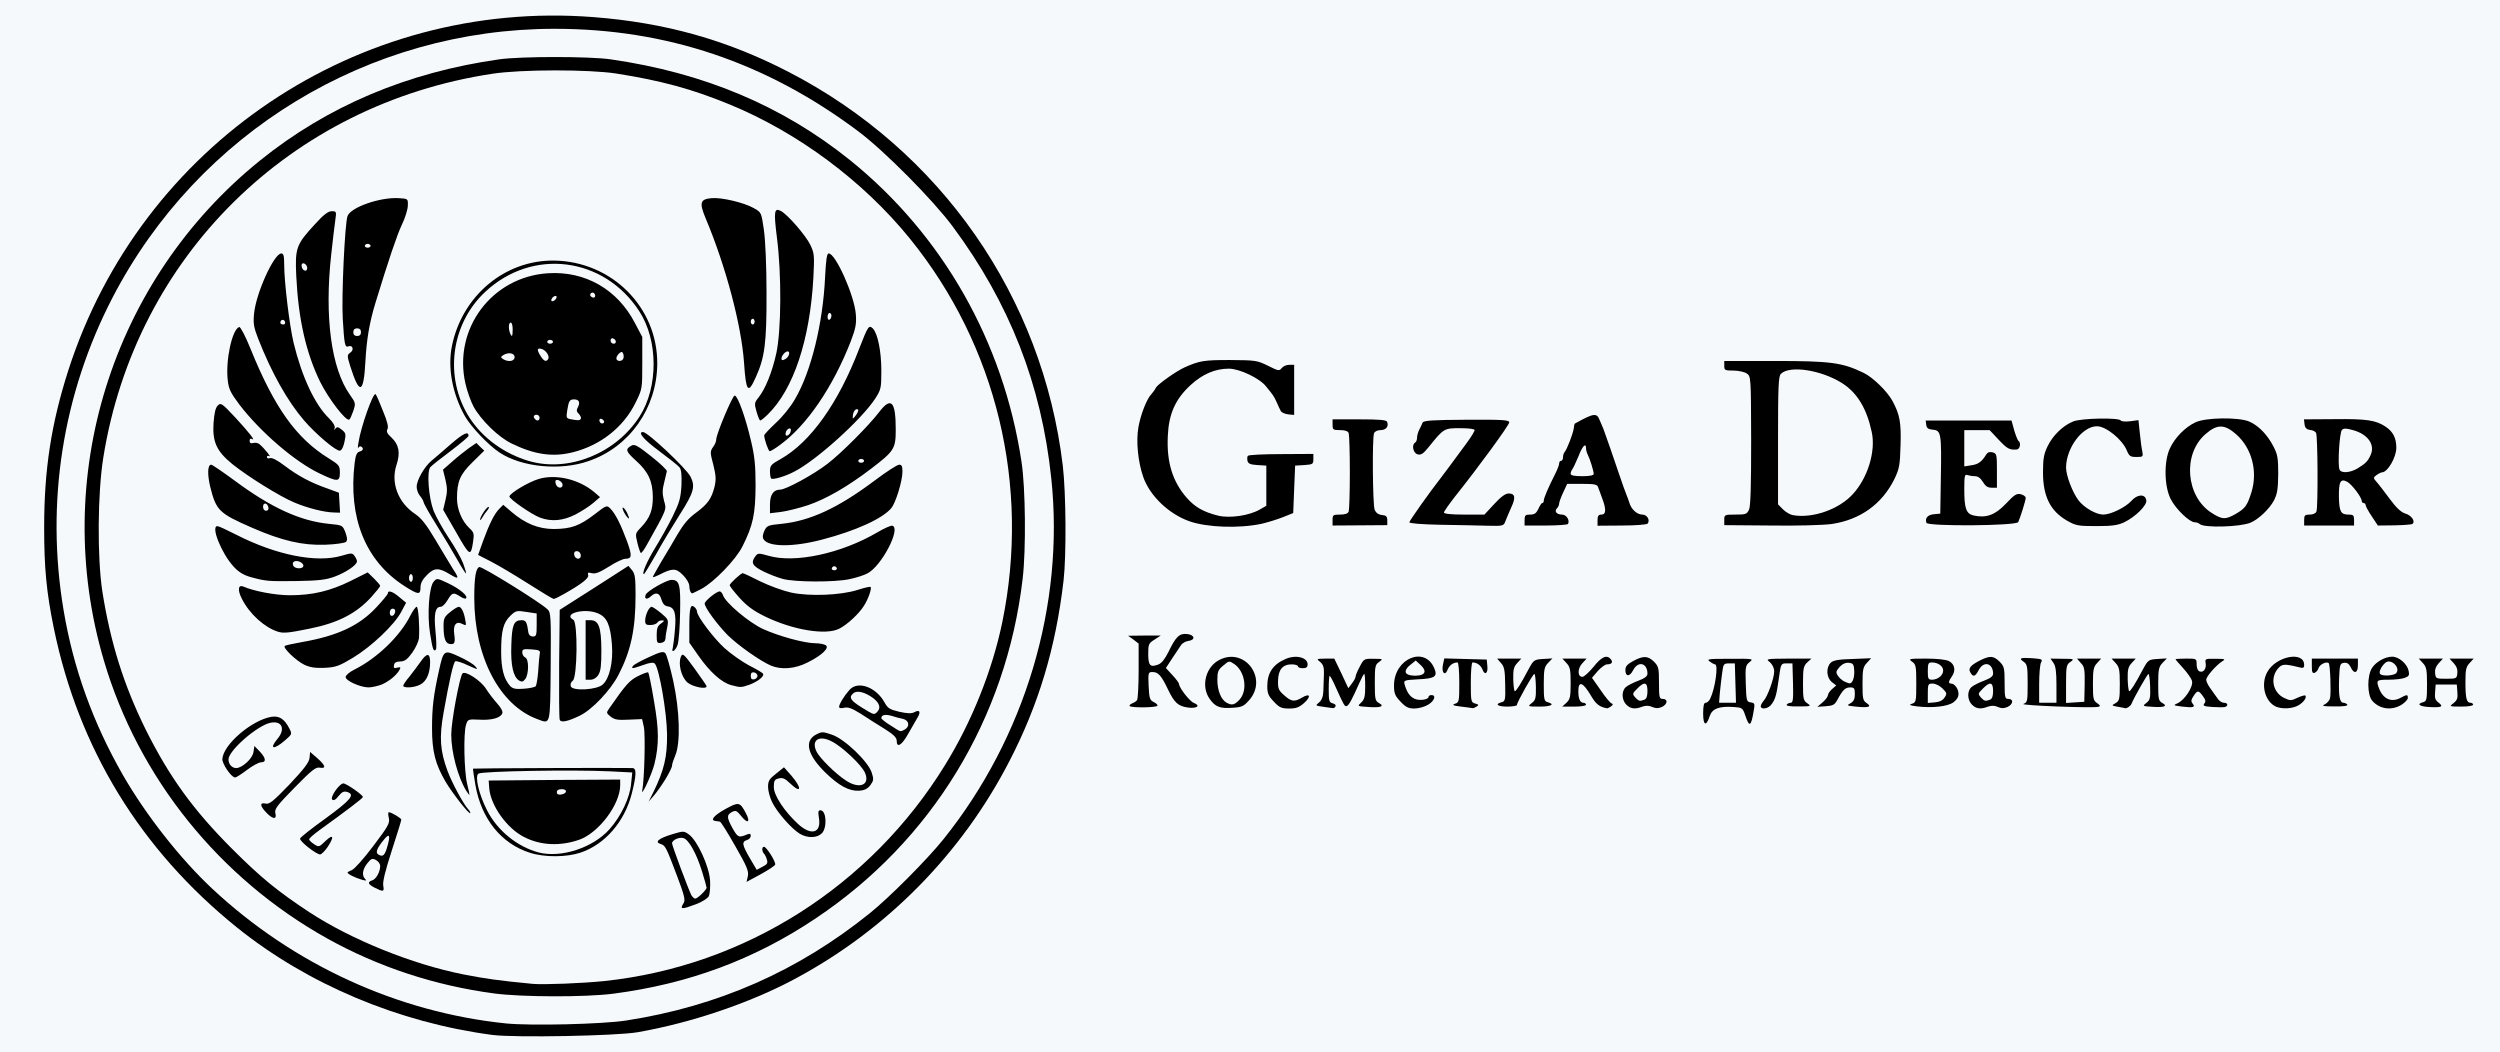
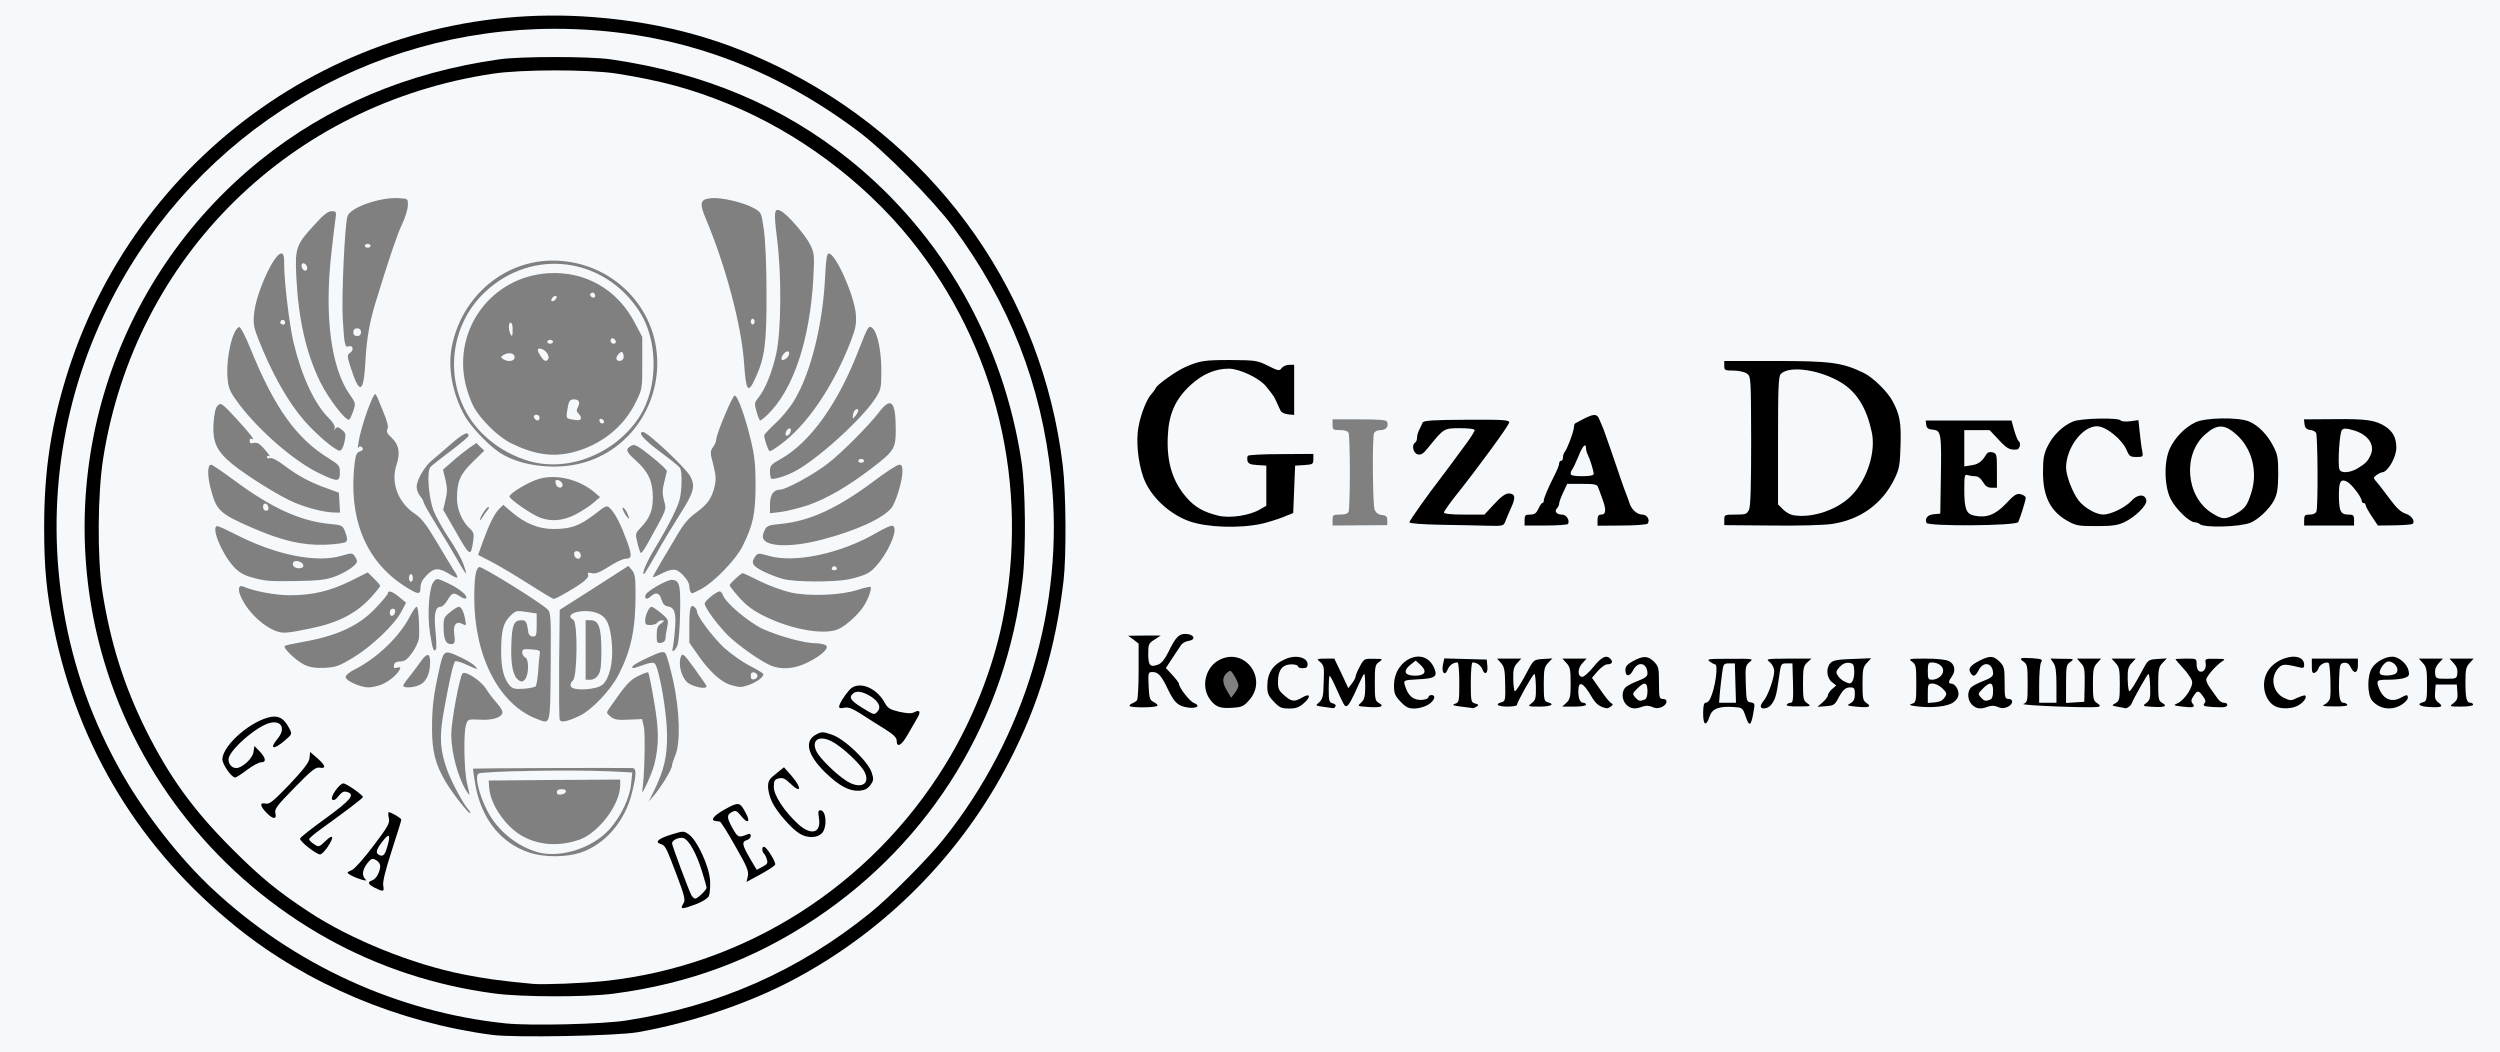
<svg xmlns="http://www.w3.org/2000/svg" class="img-fluid" id="outputsvg" style="transform: none; transform-origin: 50% 50%; cursor: move;" width="1302" height="548" viewBox="0 0 13020 5480">
  <rect x="0" y="0" width="13020" height="5480" fill="#808080" stroke="none" />
  <g id="l7Or1kPOUjqjB8EftErkxQM" fill="rgb(0,0,0)" style="transform: none;">
    <g style="transform: none;">
      <path id="p145rokjk6" d="M2535 5419 c-895 -115 -1656 -655 -2060 -1460 -133 -264 -236 -619 -265 -908 -13 -135 -13 -479 1 -617 24 -245 109 -560 215 -800 309 -699 913 -1237 1639 -1462 247 -77 449 -110 720 -118 360 -12 687 32 970 130 176 60 237 86 381 160 793 409 1324 1172 1429 2051 17 143 20 528 4 659 -62 528 -252 989 -573 1390 -91 115 -283 307 -401 403 -103 83 -304 216 -425 281 -235 125 -539 228 -820 278 -110 19 -696 29 -815 13z m695 -134 c476 -73 897 -258 1270 -559 101 -81 301 -282 384 -386 315 -393 510 -871 561 -1375 19 -179 19 -269 0 -444 -51 -488 -217 -912 -513 -1311 -103 -139 -358 -396 -492 -496 -671 -502 -1466 -656 -2237 -435 -965 278 -1691 1099 -1847 2091 -29 186 -38 359 -26 512 46 599 250 1089 642 1544 309 359 751 642 1216 778 134 40 346 82 477 96 124 12 438 4 565 -15z" />
      <path id="phrG3VSUO" d="M2545 5204 c-310 -41 -604 -138 -870 -286 -208 -116 -347 -220 -524 -392 -414 -403 -665 -920 -726 -1496 -84 -782 177 -1533 718 -2062 387 -379 859 -607 1427 -689 112 -16 530 -16 640 0 325 47 564 121 831 257 508 258 915 696 1137 1224 75 179 142 418 173 615 20 132 23 515 5 669 -84 727 -473 1365 -1078 1769 -319 214 -662 341 -1053 392 -148 19 -536 19 -680 -1z m570 -125 c857 -87 1617 -656 1948 -1459 260 -632 232 -1304 -80 -1922 -255 -504 -694 -911 -1213 -1124 -303 -124 -567 -177 -880 -176 -119 0 -224 5 -295 16 -779 116 -1438 586 -1795 1280 -293 570 -336 1234 -118 1831 120 328 302 612 557 866 209 209 384 336 632 458 276 137 572 214 934 244 53 5 187 -2 310 -14z" />
      <path id="pHqx0yqfH" d="M3521 4713 c2 -35 -8 -76 -35 -147 -46 -124 -51 -133 -76 -141 -15 -5 -20 -15 -20 -39 0 -40 9 -48 74 -70 118 -39 170 -15 227 106 29 63 34 86 37 164 2 54 -1 100 -7 112 -14 26 -109 62 -162 62 l-40 0 2 -47z m113 -120 c-17 -70 -74 -193 -89 -193 -2 0 7 30 22 68 14 37 32 86 40 110 16 46 37 58 27 15z" />
      <path id="pqcYiJLs1" d="M1927 4655 c-15 -8 -34 -21 -43 -30 -8 -8 -22 -15 -30 -15 -8 0 -28 -7 -44 -15 -25 -13 -30 -22 -30 -51 0 -27 5 -36 23 -43 13 -5 60 -58 105 -117 69 -91 82 -115 82 -146 0 -37 1 -38 35 -38 20 0 49 7 65 15 42 22 40 61 -15 230 -24 77 -45 159 -45 183 0 42 0 42 -37 42 -21 0 -50 -7 -66 -15z" />
      <path id="p3solkj5B" d="M3860 4581 c0 -52 -118 -263 -152 -271 -19 -5 -24 -14 -26 -47 -3 -41 -3 -41 62 -77 124 -69 176 -38 190 117 l8 77 38 0 c33 0 41 5 64 40 17 26 26 53 26 79 0 40 -1 41 -72 81 -43 23 -86 40 -105 40 -32 0 -33 -2 -33 -39z m76 -178 c-11 -11 -17 4 -9 23 7 18 8 18 11 1 2 -10 1 -21 -2 -24z" />
-       <path id="p1Atq9GTW0" d="M2729 4471 c-89 -29 -157 -81 -213 -166 -24 -35 -31 -39 -64 -37 -34 3 -41 -2 -83 -55 -63 -78 -105 -152 -130 -226 -19 -55 -21 -81 -17 -229 3 -153 2 -165 -14 -157 -9 5 -44 9 -77 9 -54 0 -61 -2 -61 -20 0 -19 0 -19 -42 0 -29 13 -65 20 -108 20 -43 0 -79 -7 -107 -20 -37 -16 -43 -23 -43 -50 l0 -30 -85 0 c-100 0 -143 -15 -197 -68 -31 -29 -38 -43 -38 -74 0 -28 -5 -40 -17 -44 -122 -36 -228 -163 -221 -264 3 -41 -1 -51 -31 -85 -52 -60 -91 -151 -91 -212 0 -50 2 -53 25 -53 l24 0 -23 -23 c-39 -40 -78 -208 -62 -271 5 -20 13 -26 35 -26 l29 0 -20 -37 c-16 -32 -19 -54 -16 -144 3 -115 13 -139 55 -139 24 0 24 0 18 -82 -8 -100 6 -223 31 -275 17 -34 24 -38 60 -41 l41 -3 6 -64 c7 -72 52 -198 97 -268 28 -44 32 -47 73 -47 41 0 44 -2 64 -42 11 -24 49 -74 83 -111 l63 -68 56 2 c40 2 67 -4 96 -18 67 -34 164 -54 251 -51 l79 3 0 65 c-1 52 -7 78 -31 130 -27 55 -70 183 -138 405 -31 102 -47 193 -53 302 l-6 112 32 3 c30 3 34 8 66 88 19 47 35 93 35 103 0 10 10 31 21 47 28 37 36 116 18 178 -7 26 -12 56 -10 67 4 27 46 98 68 116 17 13 17 13 1 -7 -28 -32 -24 -127 6 -178 20 -34 154 -161 222 -210 14 -11 14 -15 -4 -46 -32 -56 -63 -169 -69 -255 -18 -271 161 -523 417 -586 75 -19 240 -16 320 5 190 51 346 208 391 396 30 127 9 321 -47 432 -13 26 -20 48 -15 48 21 0 221 184 244 225 7 11 14 51 17 90 l5 69 20 -29 c21 -32 23 -77 10 -192 -6 -49 -4 -66 9 -84 9 -13 16 -30 16 -39 0 -8 19 -63 42 -122 43 -107 43 -108 77 -108 l34 0 -7 -102 c-14 -201 -87 -485 -188 -725 -39 -95 -49 -168 -26 -191 17 -17 144 -15 220 4 35 9 82 26 105 39 24 13 45 19 48 14 4 -5 25 -9 48 -9 38 0 47 6 107 67 36 38 76 89 89 116 22 45 24 47 67 47 41 0 46 3 71 43 45 72 95 207 101 275 l5 62 38 0 c29 0 42 6 53 23 26 40 38 129 34 255 l-3 122 31 0 c41 0 45 12 51 135 4 73 1 111 -10 143 l-15 42 29 0 29 0 0 66 c0 73 -22 162 -52 212 -17 28 -18 33 -4 38 12 5 16 20 16 58 0 64 -43 157 -100 217 -20 22 -33 42 -27 46 13 8 2 95 -18 132 -40 78 -142 160 -199 162 -17 0 -25 3 -18 6 6 2 12 22 12 43 0 31 -6 44 -32 66 -63 52 -125 74 -215 74 -75 0 -83 2 -83 19 0 67 -169 103 -262 56 -39 -19 -38 -19 -38 5 0 18 -7 20 -61 20 -33 0 -69 -5 -80 -11 -18 -9 -19 -8 -12 18 4 15 8 89 8 163 0 173 -25 255 -113 373 -30 39 -41 47 -69 47 -23 0 -33 -5 -33 -15 0 -30 -29 -14 -41 23 -19 60 -94 164 -147 205 -76 57 -145 77 -271 76 -73 0 -123 -6 -162 -18z m601 -560 c0 -31 -3 -73 -6 -93 l-7 -38 -71 0 c-82 0 -116 -17 -116 -56 l0 -25 -37 30 c-54 43 -113 61 -203 61 -85 0 -139 -15 -197 -55 l-38 -25 -5 22 c-8 33 -46 48 -122 48 l-67 0 -6 48 c-8 55 -9 65 -7 110 l2 33 440 -2 440 -2 0 -56z m-864 -531 c-3 -16 -9 -43 -12 -60 -4 -23 -11 -30 -30 -30 -22 0 -24 4 -24 45 0 42 3 47 33 60 17 8 33 14 35 15 2 0 1 -13 -2 -30z m924 -47 c0 -41 -2 -43 -29 -43 -27 0 -30 4 -36 43 -3 23 -9 50 -11 59 -5 16 -3 16 35 0 39 -16 41 -19 41 -59z m-1202 -210 c-10 -2 -26 -2 -35 0 -10 3 -2 5 17 5 19 0 27 -2 18 -5z m-640 -60 c-21 -2 -55 -2 -75 0 -21 2 -4 4 37 4 41 0 58 -2 38 -4z m2749 0 c-20 -2 -52 -2 -70 0 -17 2 0 4 38 4 39 0 53 -2 32 -4z m-927 -34 c0 -5 -7 -9 -15 -9 -8 0 -15 7 -15 15 0 9 6 12 15 9 8 -4 15 -10 15 -15z m-1450 -86 c0 -5 -7 -17 -15 -27 -14 -19 -15 -19 -15 7 0 17 5 27 15 27 8 0 15 -3 15 -7z m1970 -20 c0 -14 -1 -24 -3 -22 -1 2 -11 14 -21 27 -19 22 -19 22 2 22 17 0 22 -6 22 -27z m-2197 -50 c-13 -2 -33 -2 -45 0 -13 2 -3 4 22 4 25 0 35 -2 23 -4z m2455 0 c-16 -2 -40 -2 -55 0 -16 2 -3 4 27 4 30 0 43 -2 28 -4z m-2288 -35 c0 -7 -5 -20 -10 -28 -8 -12 -10 -9 -10 13 0 15 5 27 10 27 6 0 10 -6 10 -12z m2082 -20 c-3 -18 -7 -26 -10 -18 -3 8 -9 23 -14 33 -7 13 -5 17 10 17 15 0 18 -6 14 -32z m-2127 -277 c0 -108 -4 -167 -10 -165 -15 6 -8 334 7 334 2 0 3 -76 3 -169z m676 92 c10 -17 23 -23 49 -23 59 0 80 -10 80 -36 0 -26 43 -63 109 -92 l43 -20 -74 -22 c-40 -12 -88 -30 -106 -41 -33 -19 -34 -19 -61 0 -50 36 -100 99 -111 142 -14 51 -7 92 22 139 l22 35 6 -30 c4 -16 13 -40 21 -52z m859 27 c40 -79 17 -154 -74 -238 l-57 -53 -24 19 c-14 11 -63 32 -110 47 l-85 28 40 18 c63 28 110 68 110 94 0 24 30 35 96 35 27 0 36 6 49 30 8 16 15 38 15 50 0 29 16 17 40 -30z m633 -122 c1 -94 -2 -159 -8 -165 -7 -6 -10 49 -10 163 0 95 3 170 8 165 4 -4 8 -77 10 -163z m-466 -15 c3 -46 2 -54 -7 -40 -18 29 -29 74 -23 97 10 36 26 5 30 -57z m-1225 50 c6 -24 -16 -116 -25 -107 -9 9 -9 51 -1 93 7 34 19 41 26 14z m1654 -351 c-11 -10 -14 3 -7 38 l6 35 3 -33 c2 -19 1 -36 -2 -40z m-2104 28 c3 -16 1 -30 -4 -30 -4 0 -8 14 -8 30 0 17 2 30 4 30 2 0 6 -13 8 -30z m58 -187 c0 -7 -6 -13 -14 -13 -9 0 -12 8 -8 26 3 19 7 22 13 12 5 -7 9 -19 9 -25z m1998 -12 c-15 -6 -20 7 -12 31 l8 23 6 -25 c3 -14 2 -27 -2 -29z m-2141 -363 c-2 -13 -4 -5 -4 17 -1 22 1 32 4 23 2 -10 2 -28 0 -40z m2270 5 c-3 -10 -5 -2 -5 17 0 19 2 27 5 18 2 -10 2 -26 0 -35z m-2280 -195 c-2 -29 -3 -8 -3 47 0 55 1 79 3 53 2 -26 2 -71 0 -100z m2290 35 c-2 -21 -4 -6 -4 32 0 39 2 55 4 38 2 -18 2 -50 0 -70z m-2280 -165 c-2 -13 -4 -3 -4 22 0 25 2 35 4 23 2 -13 2 -33 0 -45z" />
      <path id="p4phKHsUt" d="M1578 4445 c-43 -32 -48 -39 -48 -75 0 -38 3 -42 84 -101 l83 -61 -4 -41 c-4 -35 0 -48 24 -79 25 -33 33 -37 71 -38 33 0 54 7 88 32 38 27 44 36 44 69 0 35 -5 41 -82 98 l-82 61 3 46 c2 35 -3 54 -23 85 -24 35 -30 39 -69 39 -32 0 -53 -9 -89 -35z" />
      <path id="pRKhQFmC8" d="M4135 4372 c-43 -26 -120 -114 -144 -165 -15 -31 -21 -63 -21 -109 0 -65 1 -67 39 -97 59 -47 100 -43 145 13 28 34 36 52 36 85 0 41 0 41 -37 41 -26 0 -45 -8 -65 -27 -70 -67 1 47 80 130 26 26 50 47 54 47 4 0 8 -22 8 -50 l0 -50 44 0 c51 0 56 9 56 103 0 79 -19 97 -102 97 -44 0 -72 -6 -93 -18z" />
      <path id="pe9C3xKl8" d="M1357 4262 c-21 -21 -27 -38 -27 -70 0 -40 2 -42 29 -42 40 0 221 -189 221 -232 0 -25 3 -28 35 -28 24 0 45 9 70 31 29 26 35 38 35 70 0 36 -2 39 -28 39 -22 0 -48 21 -125 98 -82 83 -97 103 -97 130 0 31 -1 32 -43 32 -34 0 -49 -6 -70 -28z" />
      <path id="pCb4Xpc5j" d="M4365 4129 c-52 -27 -141 -114 -166 -161 -19 -36 -25 -110 -13 -143 9 -22 57 -45 97 -45 62 0 123 29 190 91 102 92 135 191 86 253 -18 23 -27 26 -87 26 -49 0 -78 -6 -107 -21z m105 -87 c0 -15 -123 -128 -158 -146 -32 -16 -33 -16 -23 1 11 20 92 99 135 131 30 23 46 28 46 14z" />
      <path id="pwLoyv9qw" d="M1153 4038 c-35 -43 -39 -69 -22 -132 13 -48 106 -141 176 -176 65 -33 166 -40 194 -14 30 27 49 68 49 107 0 27 -8 40 -39 65 -25 20 -51 32 -70 32 -29 0 -31 2 -31 40 0 34 -3 40 -20 40 -12 0 -45 18 -74 40 -41 31 -61 40 -92 39 -33 0 -44 -6 -71 -41z m137 -136 c0 -12 -4 -11 -21 4 -11 10 -25 27 -31 37 -8 16 -5 15 21 -4 17 -12 31 -29 31 -37z m123 -79 c28 -31 6 -29 -44 4 l-40 26 28 12 c24 10 29 9 31 -4 2 -9 13 -26 25 -38z" />
      <path id="pIVguXWmG" d="M4640 3888 c0 -17 -15 -32 -57 -58 -31 -19 -83 -52 -115 -72 -39 -25 -70 -38 -93 -38 -34 0 -35 -1 -35 -40 0 -40 16 -75 54 -117 16 -19 30 -23 85 -23 54 0 71 5 102 26 21 14 45 41 54 59 8 19 21 37 27 41 7 4 45 7 85 6 l73 -1 0 43 c0 27 -7 52 -18 67 -10 13 -31 48 -47 77 -27 50 -29 52 -72 52 -38 0 -43 -3 -43 -22z" />
      <path id="pJlbTju6P" d="M8840 3716 c0 -65 3 -86 13 -86 15 0 33 -31 42 -75 3 -16 8 -37 11 -46 3 -10 -5 -20 -21 -27 -20 -9 -25 -19 -25 -47 l0 -35 150 0 150 0 0 35 c0 24 -6 37 -20 45 -17 9 -20 21 -20 75 0 100 32 98 70 -5 19 -53 19 -54 0 -67 -13 -10 -20 -26 -20 -49 l0 -34 145 0 145 0 0 33 c0 20 -8 39 -20 50 -18 15 -20 27 -18 80 2 49 6 62 20 65 35 7 46 -20 45 -106 -3 -114 0 -116 158 -120 l125 -4 0 35 c0 21 -7 41 -20 52 -16 14 -20 31 -20 76 0 48 4 60 20 69 14 8 20 21 20 45 0 29 -4 36 -25 41 -14 3 -40 3 -58 0 -18 -4 -119 -7 -224 -6 -141 0 -193 -3 -193 -11 0 -8 -7 -6 -18 4 -10 10 -35 17 -55 17 -32 0 -37 3 -37 24 0 45 -10 56 -49 56 -35 0 -39 -3 -50 -41 -14 -47 -27 -54 -78 -42 -31 7 -40 15 -49 43 -10 32 -16 35 -53 38 l-41 3 0 -85z m169 -158 c-1 -69 -2 -71 -10 -28 -11 64 -11 100 1 100 6 0 9 -30 9 -72z m300 0 c-1 -69 -2 -71 -10 -28 -11 64 -11 100 1 100 6 0 9 -30 9 -72z" />
      <path id="pZcSC8R0v" d="M5855 3712 c-3 -3 -5 -20 -5 -39 0 -23 6 -36 18 -40 29 -11 32 -24 32 -140 0 -109 -1 -113 -25 -129 -19 -12 -25 -25 -25 -50 l0 -34 110 0 c107 0 110 1 110 23 0 21 1 21 24 -6 22 -26 29 -28 88 -25 l63 3 0 45 c0 40 -3 45 -24 48 -29 4 -39 14 -69 65 l-22 39 20 28 c11 15 20 31 20 35 0 11 60 95 68 95 4 0 7 -33 7 -73 1 -59 5 -79 23 -104 31 -44 75 -63 144 -63 71 0 109 18 143 67 14 21 25 32 25 25 0 -18 50 -66 84 -80 22 -10 66 -11 173 -6 l144 7 20 43 c11 24 21 44 23 44 1 0 13 -20 26 -45 l23 -45 79 0 78 0 0 35 c0 24 -6 37 -20 45 -17 9 -20 21 -20 75 0 54 3 66 20 75 19 10 20 8 20 -64 0 -85 22 -136 71 -161 38 -20 133 -19 164 1 16 10 25 12 25 5 0 -8 110 -11 403 -11 221 1 410 -2 419 -5 8 -3 35 -5 59 -3 33 2 46 8 53 24 l9 21 44 -24 c63 -33 132 -32 167 3 24 25 26 33 26 110 0 77 2 84 20 84 17 0 20 7 20 45 0 61 -14 66 -152 61 -141 -5 -125 -5 -178 -3 -25 1 -172 0 -327 -1 l-283 -2 0 -39 c0 -31 4 -40 21 -44 20 -5 21 -11 16 -66 -6 -73 -19 -99 -27 -56 -5 28 -9 30 -48 30 l-42 0 0 46 c0 38 4 48 20 52 15 4 20 14 20 40 0 45 -13 49 -117 41 l-83 -7 0 -34 c0 -26 5 -36 20 -40 16 -4 20 -14 20 -53 0 -45 -2 -48 -22 -43 -13 3 -37 11 -55 19 -17 8 -54 14 -82 14 -39 0 -49 3 -45 14 7 19 38 30 42 17 2 -6 24 -11 48 -11 l44 0 0 45 c0 40 -4 47 -32 65 -25 15 -51 20 -102 20 -66 0 -70 -2 -102 -35 l-33 -35 -3 32 -3 33 -165 -1 c-91 -1 -185 -2 -210 -2 -25 0 -83 2 -129 5 l-83 5 -36 -40 -36 -40 -32 36 -32 37 -95 0 c-77 0 -99 -3 -115 -18 -19 -17 -20 -17 -25 4 -5 20 -11 21 -76 17 -56 -3 -75 -8 -95 -27 l-24 -23 -4 24 c-3 22 -6 23 -105 24 -56 1 -105 -1 -108 -4z m2279 -88 c24 -24 22 -116 -4 -139 -19 -17 -21 -17 -40 0 -16 14 -20 31 -20 77 0 59 1 61 47 77 1 1 9 -6 17 -15z m-2084 -2 c0 -5 -8 -24 -17 -43 l-18 -34 -3 28 c-2 16 2 35 9 43 13 15 29 19 29 6z m400 -52 c0 -8 -9 -30 -21 -49 -19 -32 -21 -33 -40 -16 -25 23 -24 51 2 94 l21 35 19 -25 c10 -13 19 -31 19 -39z m1979 -12 c4 -5 5 -23 3 -42 -3 -29 -7 -33 -25 -28 -25 6 -57 31 -57 44 0 5 15 30 33 56 l32 47 3 -35 c2 -19 7 -38 11 -42z m-1674 42 c9 -15 92 -12 98 3 3 6 6 -16 6 -50 1 -34 -3 -65 -9 -68 -5 -3 -10 1 -10 9 0 13 -12 16 -55 16 -35 0 -55 -4 -55 -12 0 -6 -9 -3 -20 7 -26 24 -25 53 2 82 24 25 34 28 43 13z m-716 -204 c27 -44 26 -50 -4 -30 -15 10 -25 26 -25 40 0 32 4 30 29 -10z" />
      <path id="pbTFTXHkG" d="M9958 3713 c-47 -4 -48 -5 -48 -39 0 -27 5 -37 20 -41 18 -5 20 -14 20 -74 0 -58 -3 -71 -20 -81 -13 -9 -20 -24 -20 -45 l0 -33 123 0 c161 0 171 5 175 88 2 47 7 62 18 62 11 0 12 -4 4 -19 -16 -30 -12 -76 8 -93 33 -29 86 -48 132 -48 38 0 53 5 74 26 24 25 26 33 26 110 0 77 2 84 20 84 11 0 20 5 20 10 0 6 5 10 10 10 6 0 10 -30 10 -69 0 -59 -3 -72 -21 -84 -15 -11 -20 -23 -17 -48 3 -33 4 -34 48 -33 25 1 278 2 563 3 l517 1 0 35 c0 28 -5 37 -29 49 -15 8 -35 25 -43 38 -14 21 -14 26 1 45 9 11 23 30 31 42 8 11 22 21 32 21 14 0 18 8 18 40 0 22 -3 40 -7 41 -5 1 -314 2 -688 3 -645 1 -681 0 -698 -17 -16 -16 -21 -17 -40 -4 -24 15 -160 27 -239 20z m1033 -83 c28 -16 28 -119 -1 -145 -19 -17 -21 -17 -40 0 -27 25 -29 129 -2 144 21 13 20 13 43 1z m-311 -59 c0 -33 -3 -66 -6 -75 -13 -33 -24 -2 -24 65 0 55 3 69 15 69 12 0 15 -13 15 -59z m143 20 c6 -46 -4 -101 -18 -104 -6 -1 -11 29 -13 71 -2 57 0 72 11 72 9 0 16 -15 20 -39z m531 4 l27 -35 -31 -40 c-33 -42 -48 -48 -68 -28 -13 13 -17 120 -5 131 17 18 52 5 77 -28z" />
      <path id="p21ck3nwE" d="M11825 3711 c-45 -19 -60 -49 -63 -130 -4 -92 15 -135 75 -168 38 -22 45 -22 256 -16 l217 6 0 31 0 31 18 -23 c27 -35 69 -52 129 -52 39 0 63 6 84 21 24 17 29 18 29 5 0 -14 22 -16 170 -16 l170 0 0 33 c0 21 -8 41 -20 52 -32 29 -27 145 6 145 10 0 14 12 14 39 l0 38 -112 5 c-145 7 -228 0 -228 -18 0 -10 -9 -8 -35 7 -29 18 -48 21 -105 17 -60 -3 -74 -8 -97 -31 -23 -22 -28 -37 -31 -92 l-4 -65 -38 0 c-21 0 -41 -6 -43 -12 -3 -7 -6 10 -6 37 -1 54 5 68 32 78 12 4 17 17 17 42 l0 35 -100 0 -100 0 0 -34 c0 -25 5 -36 19 -41 24 -7 29 -21 24 -66 l-5 -36 -44 5 c-35 4 -44 1 -44 -10 0 -11 -15 -17 -52 -21 -45 -5 -56 -2 -70 14 -13 16 -15 25 -7 43 14 31 48 51 62 37 6 -6 30 -11 54 -11 l43 0 0 38 c0 42 -5 51 -40 75 -26 18 -137 23 -175 8z m783 -147 c2 -45 -1 -64 -13 -74 -13 -11 -15 -8 -15 24 0 43 -23 56 -101 56 -53 0 -57 3 -34 26 11 11 19 12 34 4 11 -5 36 -10 55 -10 30 0 36 4 36 21 0 14 5 19 18 17 13 -3 18 -15 20 -64z m157 46 c0 -18 -33 -26 -47 -12 -6 6 -7 15 -3 22 10 16 50 8 50 -10z m-7 -112 c-3 -7 -11 -13 -18 -13 -7 0 -15 6 -17 13 -3 7 4 12 17 12 13 0 20 -5 18 -12z" />
      <path id="p10qqm2fAR" d="M6275 2770 c-130 -16 -235 -74 -299 -164 -57 -80 -86 -184 -86 -312 0 -103 36 -230 77 -272 7 -8 18 -22 23 -33 11 -19 104 -85 150 -106 79 -35 98 -38 265 -38 126 0 176 4 194 14 16 9 51 13 98 12 l73 -2 0 161 0 161 -61 -3 c-43 -2 -64 -8 -69 -18 -4 -8 -14 -28 -21 -45 -31 -68 -93 -126 -163 -155 -56 -22 -57 -22 -112 -5 -116 36 -221 174 -232 304 -14 161 87 333 219 374 68 22 138 15 195 -17 l39 -22 0 -74 0 -75 -47 -3 c-45 -3 -48 -5 -54 -37 -3 -19 -4 -45 0 -58 l6 -24 200 0 200 0 0 58 0 58 -47 3 -48 3 -5 124 -5 123 -50 20 c-27 11 -72 26 -100 33 -63 16 -261 25 -340 15z" />
      <path id="pCGuJsN74" d="M11490 2773 c-30 -2 -59 -8 -64 -14 -6 -5 -17 -9 -26 -9 -27 0 -99 -69 -125 -121 -22 -43 -25 -61 -25 -164 0 -131 15 -178 78 -241 63 -63 99 -74 248 -74 148 0 183 9 236 63 18 18 44 55 58 82 23 44 25 60 25 174 0 110 -3 131 -22 167 -25 47 -80 98 -126 117 -36 15 -173 26 -257 20z m136 -134 c39 -24 50 -40 71 -111 17 -59 7 -115 -33 -179 -26 -42 -79 -89 -101 -89 -29 0 -100 82 -113 130 -24 89 14 195 88 245 44 30 46 30 88 4z" />
-       <path id="plm17Y6ss" d="M6910 2709 l0 -59 39 0 c26 0 41 -5 45 -16 3 -9 6 -87 6 -174 0 -87 -3 -165 -6 -174 -4 -11 -19 -16 -45 -16 l-39 0 0 -59 0 -59 168 0 c114 0 169 4 174 12 9 14 10 68 2 90 -4 9 -18 16 -34 16 -16 0 -30 7 -34 16 -10 25 -7 310 3 338 7 17 19 26 38 28 27 3 28 5 28 58 l0 55 -172 2 -173 2 0 -60z" />
      <path id="p71ZpJFLJ" d="M7473 2763 l-163 -3 0 -40 c0 -34 11 -55 76 -143 108 -146 117 -158 139 -186 12 -14 38 -50 58 -78 37 -52 37 -53 13 -53 -41 0 -54 10 -107 76 -46 59 -54 64 -89 64 -64 0 -70 -6 -70 -65 0 -30 5 -57 10 -60 6 -3 10 -15 10 -26 0 -10 5 -29 12 -42 6 -12 14 -29 18 -37 6 -12 46 -15 258 -15 l252 0 0 45 c0 42 -9 56 -114 197 -63 84 -130 172 -150 196 -20 24 -36 47 -36 51 0 3 25 6 56 6 54 0 56 -1 106 -55 l51 -56 56 3 56 3 0 53 c0 50 1 52 27 52 20 0 30 -7 40 -30 7 -16 16 -30 20 -30 5 0 8 -6 8 -13 0 -13 23 -67 60 -140 11 -22 20 -45 20 -53 0 -8 5 -14 10 -14 6 0 10 -6 10 -13 0 -7 9 -32 20 -54 11 -22 24 -60 29 -83 5 -23 11 -42 13 -43 63 -37 92 -47 132 -47 41 0 48 3 57 28 7 15 15 36 20 47 11 29 56 159 85 245 14 41 29 84 34 95 5 11 11 30 15 41 9 35 41 64 68 64 22 0 27 6 33 35 3 19 3 46 0 59 l-6 25 -160 0 -160 0 0 -59 c0 -48 3 -60 16 -60 16 0 14 -17 -9 -72 -11 -25 -17 -28 -58 -28 -46 0 -47 1 -68 45 -26 55 -26 55 -1 55 23 0 33 30 28 81 l-3 34 -142 3 -142 3 -3 -53 -3 -53 -14 30 c-7 17 -17 40 -22 53 -8 21 -13 22 -121 20 -62 -1 -186 -4 -275 -5z" />
      <path id="pyigro3hL" d="M8950 2708 l0 -58 59 0 c84 0 83 5 79 -360 -3 -344 0 -330 -90 -330 l-48 0 0 -55 0 -55 290 0 c328 0 382 7 496 62 48 23 124 97 151 148 39 71 45 110 41 260 -3 137 -5 148 -32 205 -40 82 -116 160 -191 194 -89 42 -177 51 -482 49 l-273 -1 0 -59z m562 -85 c70 -31 134 -96 170 -172 87 -182 -6 -399 -202 -469 -19 -7 -62 -15 -96 -19 -98 -9 -94 -24 -94 331 l0 303 26 26 c40 40 105 40 196 0z" />
      <path id="p11bo9gMDN" d="M10003 2754 c-2 -7 -3 -31 -1 -55 3 -42 5 -44 38 -49 l35 -5 3 -155 c4 -202 1 -218 -41 -222 -31 -3 -32 -4 -35 -55 l-3 -53 254 0 253 0 14 51 c8 27 18 52 22 55 4 3 8 27 8 54 0 48 -1 49 -35 56 -19 3 -46 3 -60 0 l-25 -6 0 100 0 100 -58 0 c-54 0 -59 -2 -75 -30 -10 -16 -22 -30 -28 -30 -12 0 -12 81 0 113 21 53 92 38 152 -33 38 -46 46 -50 85 -50 65 0 74 6 74 54 0 37 -20 116 -40 156 -6 13 -47 15 -270 15 -187 0 -264 -3 -267 -11z m298 -399 c15 -25 28 -35 45 -35 13 0 24 -4 24 -9 0 -18 -44 -41 -77 -41 l-33 0 0 60 c0 69 11 76 41 25z" />
      <path id="p17crgrlXJ" d="M10734 2741 c-48 -28 -85 -72 -112 -134 -7 -17 -12 -75 -12 -146 0 -104 3 -123 24 -167 27 -56 79 -107 133 -129 38 -16 189 -20 325 -9 l74 7 12 96 c20 160 23 151 -53 151 l-65 0 -15 -36 c-16 -39 -67 -91 -102 -105 -13 -5 -33 -5 -47 0 -34 14 -80 74 -93 124 -11 38 -10 52 7 97 24 67 62 115 108 139 35 18 37 18 80 0 25 -11 57 -33 71 -50 25 -28 31 -30 81 -27 l55 3 3 51 c3 47 0 53 -35 87 -67 66 -105 77 -255 77 -128 0 -135 -1 -184 -29z" />
      <path id="p6TAYDjLi" d="M11970 2710 c0 -59 0 -60 29 -60 17 0 31 -6 35 -16 9 -22 7 -337 -2 -350 -4 -7 -18 -14 -32 -15 -23 -4 -25 -9 -28 -61 l-3 -57 188 0 c196 0 244 6 297 41 43 28 56 60 56 138 0 85 -30 146 -77 161 -7 2 9 32 40 74 38 50 61 73 85 80 36 10 45 31 40 86 l-3 34 -120 2 -120 3 -30 -48 -30 -47 -3 47 -3 47 -160 0 -159 0 0 -59z m300 -70 c0 -12 -50 -90 -57 -90 -5 0 7 81 14 93 6 11 43 9 43 -3z m-10 -237 c53 -37 65 -69 36 -99 -18 -17 -67 -37 -75 -29 -3 3 -7 37 -9 76 -5 76 2 84 48 52z" />
    </g>
  </g>
  <g id="l2BpSGl9CkPB4lNmxtmIb4Q" fill="rgb(246,249,252)" style="transform: none;">
    <g style="transform: none;">
      <path id="pe6fC30Oi" d="M0 2740 l0 -2740 6510 0 6510 0 0 2740 0 2740 -6510 0 -6510 0 0 -2740z m3320 2636 c280 -49 585 -152 820 -278 477 -255 868 -651 1117 -1134 152 -294 241 -589 282 -940 15 -129 13 -457 -4 -599 -105 -879 -636 -1642 -1429 -2051 -324 -167 -642 -256 -1016 -285 -1226 -95 -2356 665 -2734 1839 -89 278 -126 517 -126 818 0 213 12 338 50 524 129 629 452 1156 955 1561 367 295 842 495 1330 559 116 15 644 5 755 -14z m5584 -1646 c13 -39 48 -53 124 -48 45 3 48 4 62 46 21 62 30 56 44 -30 6 -33 4 -37 -16 -40 -22 -3 -23 -8 -26 -98 -3 -88 -1 -95 20 -112 22 -17 19 -18 -102 -17 -112 0 -123 1 -106 14 11 8 23 15 28 15 18 0 1 125 -25 178 -5 12 -16 22 -24 22 -9 0 -13 16 -13 56 0 63 16 69 34 14z m-2876 -55 c2 -4 -7 -13 -20 -19 -20 -10 -23 -20 -26 -84 -3 -70 -2 -72 21 -72 29 0 46 19 80 91 34 70 53 87 105 94 46 6 66 -10 30 -24 -22 -8 -78 -80 -78 -100 0 -4 -15 -25 -34 -45 l-34 -37 34 -52 c19 -29 40 -60 46 -69 7 -9 23 -18 37 -20 39 -5 33 -32 -7 -36 -40 -4 -58 13 -97 94 -18 36 -36 59 -53 65 -42 16 -52 5 -52 -55 0 -50 2 -56 33 -75 l32 -21 -85 0 -85 1 28 20 27 21 0 141 c0 78 -4 147 -8 153 -4 6 -15 13 -25 17 -10 4 -16 10 -14 14 7 10 141 9 145 -2z m479 -30 c97 -112 -24 -275 -155 -209 -73 36 -99 138 -52 204 29 41 53 51 119 46 49 -3 58 -7 88 -41z m285 16 c38 -34 31 -53 -11 -28 -40 24 -56 21 -93 -12 -29 -25 -33 -35 -32 -75 1 -58 24 -86 71 -86 18 0 33 5 33 10 0 6 11 10 25 10 18 0 25 -5 25 -20 0 -37 -63 -52 -117 -27 -64 28 -93 72 -93 141 0 37 6 51 34 80 29 31 40 36 80 36 36 0 52 -6 78 -29z m163 18 c4 -6 -2 -13 -14 -16 -19 -5 -21 -13 -21 -74 0 -38 2 -69 5 -69 3 0 17 26 31 58 44 97 47 103 58 99 11 -4 27 -33 65 -119 12 -27 23 -48 26 -48 3 0 5 29 5 65 0 52 -4 68 -21 84 -21 19 -21 19 38 23 64 5 86 -4 54 -21 -19 -11 -21 -20 -21 -105 0 -86 2 -95 23 -109 21 -15 20 -16 -29 -16 -49 -1 -51 0 -72 40 -12 22 -22 46 -22 52 0 7 -9 23 -19 36 l-19 25 -36 -77 -37 -77 -47 0 c-46 1 -47 1 -26 18 16 14 20 28 19 62 -1 25 -2 64 -3 88 -1 29 -8 48 -22 60 -21 17 -20 17 22 23 24 3 46 7 50 7 4 1 10 -3 13 -9z m483 -9 c33 -20 43 -50 17 -50 -8 0 -15 4 -15 9 0 15 -48 22 -73 10 -25 -11 -40 -34 -52 -75 -5 -21 -2 -22 69 -26 89 -4 104 -14 86 -57 -49 -119 -210 -52 -210 89 0 41 5 54 34 84 27 29 41 36 72 36 22 0 54 -9 72 -20z m252 10 c13 -8 11 -11 -7 -16 -22 -6 -23 -11 -23 -110 0 -57 4 -104 9 -104 23 0 43 15 52 37 12 33 30 19 25 -20 l-3 -32 -111 -3 -110 -3 -7 32 c-9 41 10 63 24 27 9 -23 29 -38 52 -38 5 0 9 47 9 104 0 99 -1 104 -22 111 -18 6 -11 10 32 15 30 4 57 7 60 8 3 1 12 -3 20 -8z m700 -1 c11 -8 12 -12 3 -16 -7 -2 -33 -33 -57 -69 l-45 -64 30 -35 c17 -19 39 -35 48 -35 25 0 33 -11 20 -27 -21 -25 -48 -13 -90 40 -23 28 -49 52 -58 52 -26 0 -26 -44 0 -71 l22 -24 -63 0 -63 0 21 23 c19 20 22 35 22 105 0 71 -3 84 -22 102 l-22 20 62 0 c35 0 62 -4 62 -10 0 -5 -6 -10 -14 -10 -17 0 -26 -22 -26 -60 0 -57 24 -48 67 25 25 43 44 57 83 64 3 0 12 -4 20 -10z m164 1 c18 -6 34 -6 51 2 19 8 31 8 50 0 30 -14 33 -42 5 -42 -18 0 -20 -7 -20 -84 0 -77 -2 -85 -26 -110 -32 -31 -56 -32 -109 -3 -30 16 -40 28 -40 46 0 36 22 37 40 2 26 -51 75 -39 75 18 0 13 -15 24 -47 36 -27 10 -56 25 -65 33 -24 20 -23 67 2 92 22 22 46 25 84 10z m668 -7 c23 -27 30 -51 42 -138 11 -80 11 -80 41 -80 l30 0 3 103 c2 84 0 102 -12 102 -8 0 -18 5 -21 10 -4 6 19 10 62 9 65 0 67 -1 46 -16 -21 -14 -23 -23 -23 -104 0 -78 3 -91 22 -109 l22 -20 -120 0 c-118 1 -119 1 -96 19 13 12 22 30 22 48 0 35 -34 130 -55 153 -8 9 -15 22 -15 28 0 18 35 14 52 -5z m500 -11 c-20 -13 -22 -23 -22 -100 0 -75 3 -89 23 -110 l22 -24 -97 4 c-75 2 -101 7 -114 20 -25 25 -22 77 6 100 l23 18 -22 19 c-11 10 -21 24 -21 31 0 7 -12 24 -27 37 l-28 24 44 -3 c38 -3 46 -7 61 -35 27 -50 40 -63 66 -63 21 0 24 5 24 35 0 25 -6 38 -22 47 -22 12 -20 13 27 18 67 7 85 1 57 -18z m451 -4 c17 -12 27 -28 27 -44 0 -26 -20 -54 -39 -54 -15 0 -14 -12 5 -38 21 -30 14 -64 -16 -79 -15 -8 -64 -13 -120 -13 -88 0 -93 1 -72 16 20 14 22 23 22 113 0 93 -1 99 -22 106 -19 6 -13 9 27 14 78 9 157 1 188 -21z m181 22 c18 -6 34 -6 51 2 19 8 31 8 50 0 30 -14 33 -42 5 -42 -18 0 -20 -7 -20 -84 0 -77 -2 -85 -26 -110 -31 -30 -48 -32 -95 -10 -55 27 -70 44 -58 65 14 27 26 24 44 -11 26 -50 75 -37 75 19 0 13 -15 24 -47 36 -27 10 -56 25 -65 33 -24 20 -23 67 2 92 22 22 46 25 84 10z m568 -18 c-20 -13 -22 -23 -22 -100 0 -74 3 -89 22 -109 l21 -23 -63 0 -63 0 20 23 c19 19 21 33 20 112 l-2 90 -47 3 -48 3 0 -99 c0 -92 2 -101 23 -115 21 -15 19 -16 -41 -16 l-63 -1 15 22 c12 16 16 47 16 115 l0 93 -45 0 -45 0 0 -96 c0 -52 4 -104 10 -114 9 -16 5 -18 -46 -22 -64 -4 -72 0 -44 19 18 13 20 26 20 112 0 93 -1 99 -22 107 -23 8 364 23 391 15 11 -3 9 -8 -7 -19z m164 20 c6 -4 13 -11 15 -17 14 -34 83 -155 88 -155 4 0 8 30 9 67 2 59 -1 70 -20 84 -21 16 -20 17 31 20 62 5 83 -4 52 -20 -19 -11 -21 -20 -21 -98 0 -76 3 -90 22 -110 l23 -24 -49 3 c-46 3 -49 5 -75 53 -40 76 -65 115 -72 115 -3 0 -7 -28 -8 -62 -1 -51 3 -66 21 -85 l21 -23 -63 0 -63 0 21 23 c19 20 22 35 22 110 0 79 -2 87 -22 99 -22 12 -22 13 12 19 19 3 37 7 40 8 3 0 10 -3 16 -7z m333 -18 c-9 -11 -8 -20 5 -39 20 -31 26 -31 49 1 14 19 16 28 7 38 -9 12 -1 15 42 18 29 2 59 2 66 0 18 -6 15 -22 -6 -22 -10 0 -24 -9 -32 -21 -8 -11 -25 -35 -37 -52 -13 -17 -23 -38 -23 -47 0 -17 53 -77 85 -97 17 -10 12 -12 -36 -12 -53 -1 -56 0 -52 22 5 29 -11 51 -31 44 -10 -4 -16 -18 -16 -37 0 -30 0 -30 -55 -30 -30 0 -55 2 -55 3 0 2 18 23 40 47 22 24 43 54 46 67 8 29 -39 100 -76 116 -23 10 -22 11 25 17 59 7 70 3 54 -16z m552 9 c28 -17 44 -41 35 -51 -3 -2 -21 3 -41 12 -32 16 -38 16 -69 1 -57 -27 -74 -100 -35 -150 23 -28 34 -29 112 -10 22 6 27 4 27 -12 0 -74 -147 -46 -192 37 -36 65 -12 156 47 181 34 13 85 10 116 -8z m537 -3 c17 -11 32 -27 32 -35 0 -19 -4 -19 -41 1 -46 23 -88 4 -109 -51 -16 -42 -13 -45 49 -45 33 0 71 -4 86 -10 21 -8 24 -14 19 -37 -8 -36 -51 -73 -85 -73 -37 0 -84 26 -105 58 -27 40 -26 142 1 172 39 44 101 52 153 20z m193 -10 c-18 -13 -22 -24 -19 -56 l3 -39 55 0 55 0 3 39 c3 32 -1 43 -20 58 -23 17 -23 18 40 18 35 0 62 -4 62 -10 0 -5 -6 -10 -14 -10 -20 0 -26 -23 -26 -108 0 -64 3 -79 22 -99 l21 -23 -63 0 -63 0 22 24 c15 16 21 33 19 52 -3 28 -5 29 -58 29 -53 0 -55 -1 -58 -29 -2 -19 4 -36 19 -52 l22 -24 -63 0 -63 0 21 23 c19 20 22 35 22 111 0 79 -2 88 -20 93 -35 9 -21 22 28 25 66 4 80 -1 53 -22z m-4801 12 c0 -14 83 -162 91 -162 4 0 7 30 8 68 1 58 -2 69 -22 84 -22 17 -21 18 41 18 60 0 83 -12 42 -23 -18 -5 -20 -14 -20 -93 0 -77 3 -91 22 -111 l23 -24 -49 3 c-46 3 -49 5 -75 53 -40 76 -65 115 -72 115 -3 0 -7 -28 -8 -62 -1 -51 3 -66 21 -85 l21 -23 -63 0 -63 0 20 23 c17 18 21 37 22 110 2 82 0 89 -18 94 -38 10 -22 23 29 23 28 0 50 -4 50 -8z m4325 -2 c-3 -5 -13 -10 -20 -10 -20 0 -26 -33 -23 -125 3 -74 5 -80 25 -83 16 -2 26 4 35 22 17 38 38 33 38 -9 l0 -35 -120 0 -120 0 0 40 c0 30 3 38 15 34 8 -3 17 -14 20 -24 6 -20 42 -37 53 -26 8 8 13 154 7 182 -2 11 -15 26 -27 32 -19 9 -10 11 50 11 46 1 71 -3 67 -9z m-5655 -942 c30 -7 80 -22 110 -34 l55 -22 5 -124 5 -123 48 -3 c44 -3 47 -5 47 -30 l0 -28 -167 1 c-93 0 -171 4 -174 9 -4 4 -4 16 -2 27 4 14 16 19 52 21 l46 3 0 104 0 105 -33 19 c-54 32 -155 47 -216 33 -77 -19 -122 -44 -165 -93 -74 -84 -106 -186 -99 -323 5 -114 39 -191 118 -264 63 -58 129 -86 200 -86 55 0 161 50 194 93 38 47 40 49 55 82 7 17 17 37 21 45 4 8 21 16 39 18 l31 3 0 -130 0 -131 -26 0 c-15 0 -32 8 -39 17 -12 16 -17 15 -71 -12 -57 -28 -64 -29 -199 -30 -136 0 -158 4 -235 38 -46 21 -139 87 -150 106 -5 11 -16 25 -23 33 -24 24 -56 105 -68 172 -13 71 -3 180 25 260 34 98 133 193 241 231 92 32 257 38 375 13z m5151 -6 c41 -17 98 -71 122 -116 17 -34 21 -58 22 -137 0 -82 -3 -102 -25 -144 -31 -61 -79 -110 -127 -130 -55 -23 -228 -21 -280 5 -53 25 -106 79 -132 135 -32 67 -30 198 4 264 26 52 98 121 125 121 9 0 20 4 26 9 20 21 211 16 265 -7z m-4496 -12 c0 -20 -6 -26 -28 -28 -19 -2 -31 -11 -38 -28 -10 -28 -13 -372 -3 -398 4 -9 18 -16 34 -16 28 0 44 -19 34 -43 -3 -10 -39 -13 -144 -13 l-140 0 0 28 c0 26 3 28 39 28 26 0 41 5 45 16 3 9 6 100 6 204 0 104 -3 195 -6 204 -4 11 -19 16 -45 16 -36 0 -39 2 -39 28 l0 29 143 -1 142 -1 0 -25z m615 5 c5 -14 19 -46 30 -71 25 -53 21 -74 -13 -74 -17 0 -41 18 -75 55 l-51 55 -105 0 c-68 0 -106 -4 -106 -11 0 -5 26 -42 57 -82 120 -150 283 -373 283 -387 0 -13 -31 -15 -222 -14 -179 1 -223 4 -229 15 -3 8 -11 24 -17 36 -7 13 -12 32 -12 42 0 11 -4 23 -10 26 -19 12 -11 53 12 61 18 5 29 -1 58 -37 79 -98 80 -99 164 -99 46 0 76 4 76 10 0 6 -19 37 -42 68 -65 89 -122 165 -135 182 -55 70 -163 222 -163 230 0 6 64 11 163 13 89 1 199 4 245 5 80 2 83 1 92 -23z m326 14 c11 -19 -8 -49 -31 -49 -28 0 -42 -17 -26 -33 6 -6 11 -17 11 -24 0 -7 9 -33 21 -58 l21 -45 78 0 c65 0 79 3 83 18 4 9 13 35 21 57 22 57 21 85 -4 85 -15 0 -20 7 -20 29 l0 29 128 -1 c70 0 130 -5 133 -10 14 -19 -3 -47 -28 -47 -28 0 -59 -29 -68 -64 -4 -11 -10 -30 -15 -41 -5 -11 -20 -54 -34 -95 -29 -86 -74 -216 -85 -245 -5 -11 -13 -32 -20 -47 -15 -39 -30 -37 -129 18 -2 1 -5 13 -6 26 -4 27 -35 109 -48 123 -4 5 -8 17 -8 27 0 10 -4 18 -10 18 -5 0 -10 6 -10 14 0 8 -9 31 -20 53 -37 73 -60 127 -60 140 0 7 -3 13 -8 13 -4 0 -13 14 -20 30 -11 23 -20 30 -43 30 -25 0 -29 4 -29 29 l0 28 110 0 c61 0 113 -4 116 -8z m1374 0 c148 -22 262 -104 326 -234 26 -54 29 -72 32 -175 4 -118 -4 -161 -41 -230 -27 -51 -103 -125 -151 -148 -112 -54 -170 -62 -466 -62 l-260 0 0 25 c0 23 3 25 48 25 26 0 57 7 69 15 22 15 22 18 23 349 0 237 -3 342 -11 360 -11 24 -17 26 -71 26 -57 0 -58 1 -58 28 l0 27 243 2 c138 2 274 -2 317 -8z m971 -10 c11 -24 39 -113 39 -126 0 -7 -12 -16 -26 -19 -21 -5 -33 2 -77 49 -56 59 -102 76 -167 62 -40 -9 -50 -35 -50 -137 0 -69 2 -79 16 -74 9 3 26 6 39 6 16 0 30 10 42 30 13 22 25 30 45 30 l28 0 0 -89 c0 -83 -1 -89 -22 -95 -15 -4 -26 -1 -33 10 -24 39 -42 52 -77 57 l-38 6 0 -95 0 -94 66 0 66 0 46 49 c45 48 57 55 95 52 17 -1 24 -35 9 -45 -4 -3 -14 -28 -22 -55 l-14 -51 -224 0 -223 0 3 23 c2 17 11 23 35 25 42 4 45 18 41 252 l-3 185 -33 3 c-33 3 -48 21 -39 45 7 19 468 16 478 -4z m552 1 c58 -28 119 -88 115 -114 -5 -35 -47 -33 -78 3 -30 33 -107 71 -146 71 -38 0 -100 -36 -129 -74 -32 -42 -65 -130 -65 -171 1 -103 85 -215 161 -215 47 0 131 68 155 125 13 31 19 35 50 35 35 0 36 -1 31 -30 -4 -16 -9 -59 -13 -96 l-7 -66 -43 6 c-24 3 -46 1 -49 -4 -10 -16 -207 -12 -248 5 -54 22 -106 73 -133 129 -20 41 -24 65 -24 137 0 124 38 200 124 250 47 27 59 29 154 29 82 0 111 -4 145 -20z m1197 -12 c0 -24 -4 -28 -29 -28 -40 0 -48 -15 -50 -90 -1 -82 8 -99 43 -81 25 14 76 81 76 101 0 5 5 10 10 10 6 0 10 5 10 10 0 6 14 32 32 59 l32 48 87 -1 c48 -1 91 -4 94 -8 15 -14 -7 -44 -37 -53 -23 -7 -47 -29 -81 -75 -27 -36 -57 -76 -68 -88 -20 -23 -20 -24 -2 -38 10 -7 23 -14 29 -14 29 -1 74 -78 74 -128 0 -51 -17 -84 -56 -110 -51 -34 -100 -41 -267 -39 l-158 1 3 25 c2 19 10 27 28 30 14 1 28 8 32 15 9 13 11 388 2 410 -4 10 -18 16 -35 16 -25 0 -29 4 -29 28 l0 29 130 0 130 0 0 -29z" />
      <path id="pH9Qp3INd" d="M2635 5330 c-564 -58 -1106 -306 -1529 -701 -167 -156 -345 -383 -465 -591 -157 -274 -259 -557 -310 -861 -94 -559 -5 -1125 255 -1627 447 -861 1333 -1400 2302 -1400 583 0 1103 175 1582 534 134 100 389 357 492 496 296 399 462 823 513 1311 70 659 -136 1349 -561 1879 -83 104 -283 305 -384 386 -373 301 -791 485 -1270 559 -125 19 -494 28 -625 15z m560 -155 c391 -51 734 -178 1053 -392 605 -404 993 -1041 1078 -1769 18 -151 15 -474 -6 -609 -94 -625 -411 -1182 -893 -1571 -351 -282 -760 -455 -1247 -525 -109 -16 -469 -16 -580 0 -480 68 -895 244 -1246 527 -773 624 -1094 1653 -813 2604 180 611 602 1135 1164 1448 266 148 560 245 870 286 143 19 474 20 620 1z" />
      <path id="pBwy2DLlY" d="M2775 5124 c-179 -17 -247 -27 -360 -49 -269 -53 -587 -182 -805 -325 -165 -109 -251 -179 -401 -329 -202 -202 -326 -373 -450 -621 -114 -231 -184 -453 -226 -720 -27 -177 -25 -510 5 -697 167 -1046 972 -1840 2027 -1999 151 -23 501 -23 645 -1 233 37 390 79 590 161 355 146 696 399 939 699 452 558 627 1286 481 1997 -52 251 -159 519 -298 744 -388 631 -1043 1047 -1772 1125 -113 12 -319 20 -375 15z m850 -415 c30 -11 60 -30 66 -41 6 -12 9 -49 7 -83 -5 -74 -66 -207 -110 -239 -27 -19 -28 -19 -88 -1 -69 21 -92 40 -61 50 26 8 29 13 86 164 38 100 45 128 36 143 -22 35 -13 36 64 7z m-1629 -96 c-4 -19 10 -77 44 -182 27 -84 50 -157 50 -162 0 -8 -52 -39 -65 -39 -4 0 -4 14 0 30 6 27 -3 43 -81 146 -48 64 -98 120 -111 125 -13 5 -23 11 -23 13 0 8 39 27 73 37 24 7 28 6 19 -3 -19 -19 -14 -50 11 -82 20 -25 26 -27 45 -17 12 6 22 20 22 31 0 30 -21 69 -42 75 -26 9 -22 20 15 39 44 22 49 20 43 -11z m2041 -110 c5 -13 -45 -93 -58 -93 -12 0 -12 23 0 36 5 5 12 19 15 31 6 18 1 25 -23 37 l-30 16 -36 -61 c-40 -69 -43 -85 -15 -94 11 -3 20 -13 20 -22 0 -10 -5 -13 -17 -8 -46 19 -50 17 -77 -30 -32 -58 -32 -71 -4 -86 19 -10 25 -8 49 22 34 42 49 31 23 -17 -31 -58 -36 -59 -109 -19 -60 34 -78 58 -47 61 7 1 16 2 21 3 5 0 41 58 80 127 61 106 71 131 66 156 l-7 31 72 -39 c40 -22 74 -44 77 -51z m-1012 -63 c126 -43 228 -161 265 -306 25 -98 26 -134 3 -134 -80 -2 -827 1 -829 3 -2 1 4 40 12 86 31 176 134 304 283 352 77 25 192 24 266 -1z m-1320 -27 c37 -55 32 -73 -10 -33 -33 32 -35 33 -60 16 -14 -9 -25 -20 -25 -25 0 -5 24 -26 53 -47 144 -104 227 -167 227 -173 0 -11 -86 -71 -102 -71 -21 1 -70 72 -58 84 7 7 18 2 33 -18 18 -22 28 -27 46 -21 42 13 17 42 -113 137 -71 51 -131 98 -133 105 -5 13 83 82 104 83 7 0 24 -17 38 -37z m2575 -73 c29 -29 24 -120 -7 -120 -12 0 -13 8 -8 40 13 78 -39 94 -107 33 -72 -66 -128 -150 -128 -194 0 -33 4 -40 26 -45 20 -5 32 0 58 25 59 57 65 28 8 -39 l-39 -44 -41 33 c-35 27 -42 38 -42 69 0 19 9 55 21 79 24 51 101 139 144 165 40 24 90 23 115 -2z m-2846 -105 c-5 -22 8 -39 100 -133 90 -92 111 -108 131 -104 35 6 31 -11 -12 -49 l-38 -33 -3 31 c-2 23 -28 57 -104 138 -86 89 -105 105 -125 100 -31 -7 -30 12 4 47 34 36 56 37 47 3z m1003 -22 c-25 -28 -83 -136 -106 -197 -39 -106 -44 -174 -21 -304 30 -169 51 -261 61 -268 5 -3 35 6 66 21 53 24 55 24 37 4 -10 -11 -48 -34 -84 -50 -78 -36 -80 -34 -104 74 -28 127 -36 190 -36 300 0 120 17 187 71 279 36 60 121 169 128 163 2 -3 -3 -13 -12 -22z m1028 -154 c19 -31 35 -63 35 -72 0 -8 8 -32 17 -53 28 -66 23 -232 -11 -389 -16 -71 -34 -136 -41 -143 -10 -11 -25 -8 -87 21 -42 19 -78 39 -82 46 -10 15 -2 14 55 -6 35 -13 52 -14 59 -7 23 23 63 255 64 369 1 117 -15 185 -71 300 l-25 50 26 -30 c14 -16 42 -55 61 -86z m-1032 24 c-16 -66 -20 -263 -6 -308 9 -29 11 -30 69 -27 64 4 111 -9 120 -33 4 -9 -7 -30 -28 -53 -18 -20 -44 -54 -57 -75 -26 -42 -107 -95 -122 -80 -15 15 -59 251 -59 318 0 94 35 223 78 293 8 12 15 22 17 22 1 0 -4 -26 -12 -57z m975 -103 c25 -102 24 -180 -2 -329 -13 -79 -27 -146 -30 -149 -3 -3 -27 6 -53 19 -44 22 -63 43 -150 168 -16 23 -16 24 7 43 20 16 37 19 94 16 l70 -3 9 40 c9 40 3 273 -8 330 -9 44 49 -80 63 -135z m1125 109 c17 -24 18 -31 7 -65 -19 -59 -143 -177 -208 -198 -46 -16 -53 -16 -81 -1 -64 33 -47 106 47 198 72 70 125 98 176 95 29 -2 44 -10 59 -29z m-3247 -79 c29 -22 62 -40 74 -40 28 0 25 -22 -7 -56 l-28 -29 -5 32 c-5 34 -59 83 -90 83 -22 0 -40 -20 -40 -45 0 -46 150 -177 219 -191 60 -12 79 33 36 84 -45 54 -20 59 39 8 37 -32 38 -33 23 -62 -26 -50 -52 -67 -93 -61 -102 17 -250 143 -256 219 -2 25 46 96 66 97 5 1 33 -17 62 -39z m3443 -187 c18 -32 40 -70 49 -85 19 -31 12 -44 -16 -29 -15 8 -36 7 -78 -2 -50 -12 -61 -18 -78 -50 -45 -80 -139 -113 -182 -64 -27 30 -54 74 -54 88 0 7 9 9 26 5 20 -5 40 2 88 32 33 22 89 57 123 78 46 29 63 45 63 62 0 39 26 24 59 -35z m-1861 -350 c2 -266 1 -284 -17 -300 -40 -38 -342 -225 -355 -220 -18 7 -26 54 -26 161 0 306 131 558 328 631 70 26 67 41 70 -272z m150 255 c65 -31 161 -132 203 -213 65 -126 89 -237 89 -418 0 -87 -3 -109 -18 -127 l-19 -23 -179 115 -179 114 -3 280 c-1 153 0 285 3 292 6 17 40 10 103 -20z m-1030 -163 c39 -17 78 -49 93 -77 7 -13 5 -15 -12 -11 -17 5 -20 2 -17 -13 2 -13 12 -19 33 -19 23 -1 36 -10 62 -46 18 -25 33 -59 35 -75 4 -65 -3 -164 -12 -164 -5 0 -21 22 -34 48 -53 105 -171 219 -288 278 -27 13 -48 31 -48 40 0 19 75 53 118 54 18 0 49 -7 70 -15z m201 0 c32 -16 51 -59 51 -116 0 -50 -17 -50 -50 -2 -14 20 -40 54 -57 76 -18 21 -33 43 -33 48 0 14 58 11 89 -6z m1491 9 c0 -3 -28 -44 -62 -91 -55 -76 -63 -83 -71 -65 -17 38 1 109 34 137 27 22 99 37 99 19z m223 -8 c43 -16 79 -44 71 -57 -2 -5 -36 -25 -74 -44 -37 -20 -95 -61 -127 -90 -57 -52 -143 -166 -143 -190 0 -7 -6 -18 -14 -24 -20 -17 -26 6 -26 103 l0 83 49 70 c59 84 120 138 169 151 49 13 51 13 95 -2z m-2064 -141 c96 -58 216 -172 251 -239 l25 -47 -35 -29 c-35 -30 -60 -38 -60 -20 0 5 -27 38 -60 73 -89 96 -204 149 -388 181 -46 8 -86 17 -89 20 -11 10 59 77 102 98 30 14 57 18 106 16 58 -3 75 -9 148 -53z m2367 25 c75 -37 116 -77 94 -90 -8 -5 -32 -10 -53 -10 -57 0 -192 -37 -275 -75 -74 -35 -195 -137 -207 -176 -4 -11 -11 -19 -17 -19 -17 0 -78 50 -78 63 0 21 65 109 120 165 54 53 167 133 224 158 54 23 126 18 192 -16z m-1938 -163 c-9 -92 -1 -127 28 -127 8 0 24 -16 35 -35 24 -40 30 -41 65 -19 13 9 27 14 31 10 12 -12 -32 -49 -92 -78 -60 -28 -60 -28 -77 -8 -24 29 -34 176 -18 270 13 82 18 96 30 83 4 -4 3 -48 -2 -96z m1261 71 c6 -18 12 -94 13 -169 3 -145 -3 -169 -45 -169 -25 0 -127 58 -134 77 -9 22 5 28 25 10 28 -26 47 -20 57 16 7 22 17 33 33 35 35 5 45 36 37 121 -3 42 -9 84 -11 94 -10 32 14 17 25 -15z m-1163 -53 c-8 -51 10 -73 43 -55 19 10 20 8 14 -22 -7 -42 -21 -68 -34 -68 -5 0 -26 12 -45 28 -30 24 -34 33 -34 72 0 61 9 88 29 93 28 6 33 -4 27 -48z m1100 20 c0 -11 4 -37 9 -59 7 -37 6 -41 -31 -72 -22 -18 -44 -33 -50 -34 -14 0 -34 44 -34 73 0 18 6 23 28 22 15 0 31 -6 35 -12 4 -7 16 -13 25 -12 14 0 13 3 -5 16 -18 12 -23 25 -23 60 0 40 2 44 23 41 14 -2 22 -10 23 -23z m-1854 -51 c150 -30 245 -80 323 -166 25 -28 45 -53 45 -57 0 -4 -15 -21 -32 -38 l-33 -32 -90 45 c-106 52 -197 74 -315 74 -76 0 -187 -21 -242 -45 -28 -12 -32 18 -8 64 39 78 119 150 188 171 29 9 56 6 164 -16z m2759 0 c42 -21 104 -79 129 -120 23 -36 41 -90 34 -97 -3 -3 -33 4 -67 15 -87 28 -250 35 -347 14 -41 -9 -113 -35 -160 -58 -47 -24 -88 -43 -92 -43 -9 0 -68 54 -68 63 0 4 23 34 51 65 38 42 71 67 132 97 145 71 319 100 388 64z m-1433 -181 c95 -54 131 -83 125 -99 -4 -12 0 -14 19 -9 19 5 41 -4 89 -34 35 -23 74 -41 86 -41 34 0 36 -15 9 -90 -32 -87 -61 -145 -87 -171 -19 -19 -20 -19 -83 30 -79 60 -121 75 -211 76 -80 0 -150 -28 -222 -90 l-42 -36 -20 20 c-26 26 -52 78 -85 168 l-26 73 68 35 c37 19 123 70 192 114 69 44 129 80 133 80 5 1 29 -11 55 -26z m-748 -34 c0 -22 10 -41 34 -65 38 -38 61 -39 121 -2 45 27 48 22 14 -29 -16 -27 -58 -95 -92 -153 -47 -79 -73 -112 -106 -134 -88 -59 -127 -162 -96 -255 21 -63 13 -106 -27 -143 -22 -20 -27 -31 -20 -43 6 -12 -1 -41 -24 -96 -17 -44 -34 -83 -38 -86 -12 -12 -77 170 -89 252 -4 22 -4 34 -1 27 3 -6 10 -10 15 -6 15 9 10 21 -9 26 -14 4 -20 19 -25 59 -34 284 55 508 256 639 75 48 87 50 87 9z m1461 9 c67 -35 182 -154 216 -223 55 -110 67 -167 68 -315 0 -108 -5 -155 -24 -235 -29 -123 -69 -235 -85 -235 -11 0 -97 203 -96 230 0 9 -7 26 -17 39 -15 22 -15 28 2 92 14 57 15 76 6 115 -16 62 -35 89 -97 135 -38 27 -65 60 -95 111 -23 40 -62 106 -86 145 -23 40 -43 75 -43 78 0 3 14 -2 32 -11 70 -36 88 -36 124 0 20 20 34 44 34 58 0 21 7 38 16 38 1 0 22 -10 45 -22z m-1908 -65 c59 -22 115 -60 116 -79 1 -5 -5 -18 -12 -28 -12 -17 -16 -17 -67 -2 -131 39 -342 -3 -551 -110 -47 -24 -90 -44 -97 -44 -35 0 20 139 83 209 27 30 52 45 89 56 80 22 93 23 241 21 114 -2 151 -6 198 -23z m2682 13 c33 -7 75 -20 93 -30 73 -38 175 -233 130 -248 -7 -3 -42 13 -78 34 -189 111 -432 163 -569 122 -50 -14 -54 -14 -67 3 -25 33 -16 50 40 78 30 15 76 33 103 40 62 17 271 18 348 1z m-2013 -82 c-10 -27 -44 -87 -76 -134 -31 -47 -66 -110 -78 -140 -26 -70 -36 -203 -17 -227 8 -9 56 -47 107 -85 50 -38 92 -73 92 -78 0 -26 -26 -14 -91 42 -39 35 -85 73 -100 86 -38 31 -79 102 -79 137 0 16 8 37 17 47 9 11 18 25 19 33 1 8 31 61 66 117 36 57 84 138 108 180 24 43 45 76 47 74 2 -2 -5 -25 -15 -52z m1004 -46 c31 -57 88 -151 126 -211 72 -113 80 -144 54 -195 -23 -44 -223 -232 -247 -232 -30 0 3 39 84 99 51 38 99 76 106 85 9 11 12 39 10 93 -4 68 -10 89 -46 163 -23 47 -65 121 -92 165 -42 69 -71 135 -57 135 2 0 30 -46 62 -102z m-952 -68 c6 -41 4 -48 -20 -70 -38 -36 -64 -97 -64 -155 0 -87 16 -125 82 -189 l60 -59 -21 -20 -20 -20 -38 26 c-21 15 -60 46 -87 70 l-49 43 13 53 c10 43 10 64 0 105 l-12 51 68 118 c71 125 76 128 88 47z m905 17 c107 -192 103 -181 89 -230 -9 -36 -9 -56 1 -94 6 -26 13 -53 14 -59 1 -6 -35 -41 -81 -77 -69 -55 -87 -65 -102 -57 -35 19 -32 30 21 78 66 59 88 108 89 190 0 70 -15 109 -62 159 -30 31 -30 32 -18 82 7 28 15 51 18 51 4 0 18 -19 31 -43z m-1567 -15 c8 -8 7 -21 -3 -49 -15 -38 -15 -38 -87 -45 -149 -15 -300 -84 -490 -225 -61 -45 -117 -83 -122 -83 -19 0 -21 49 -5 116 31 123 45 137 219 213 154 67 261 92 379 88 54 -2 103 -9 109 -15z m2480 -12 c173 -45 315 -109 360 -164 23 -27 58 -142 58 -190 0 -28 -4 -36 -17 -36 -10 0 -69 38 -131 85 -190 142 -334 208 -482 223 -70 7 -76 9 -89 36 -9 20 -11 34 -4 45 25 40 154 41 305 1z m-1744 -152 c8 -10 11 -18 6 -18 -10 0 -44 52 -44 67 0 4 6 -1 12 -12 6 -11 18 -28 26 -37z m458 22 c32 -17 75 -44 94 -61 l35 -30 -30 -26 c-80 -67 -198 -95 -288 -69 -54 16 -148 72 -154 91 -3 12 116 95 160 111 60 22 119 16 183 -16z m269 -11 c-9 -17 -19 -28 -22 -25 -6 6 23 56 32 56 3 0 -2 -14 -10 -31z m-1497 -51 l-3 -52 -60 -22 c-86 -30 -152 -65 -222 -118 -38 -29 -67 -44 -77 -40 -9 3 -16 1 -16 -6 0 -6 6 -8 13 -4 12 7 -27 -42 -51 -62 -7 -7 -22 -10 -32 -7 -14 4 -20 0 -20 -11 0 -10 5 -14 11 -10 24 14 -13 -33 -85 -111 -70 -75 -76 -79 -92 -63 -12 12 -18 39 -22 92 -6 98 16 146 98 213 78 63 249 170 325 201 67 28 153 50 203 51 l33 1 -3 -52z m2440 13 c96 -33 207 -97 330 -191 119 -91 127 -103 127 -203 0 -149 -24 -173 -88 -89 -52 68 -195 212 -267 267 -72 56 -217 135 -247 135 -35 0 -53 27 -53 77 l0 46 58 -7 c31 -4 94 -20 140 -35z m-2438 -170 c0 -36 -4 -40 -58 -74 -169 -104 -283 -264 -407 -570 -26 -65 -53 -116 -59 -114 -37 11 -72 173 -60 277 5 46 15 66 60 126 108 142 290 299 419 360 94 45 105 44 105 -5z m2365 -4 c115 -58 351 -271 423 -381 30 -47 32 -54 32 -145 0 -102 -19 -194 -44 -220 -21 -20 -25 -14 -71 104 -109 285 -254 488 -410 576 -49 27 -55 34 -55 63 0 18 3 35 6 38 8 8 71 -10 119 -35z m-1069 -56 c213 -73 355 -276 357 -506 2 -295 -237 -534 -538 -538 -255 -3 -477 182 -531 443 -24 114 2 251 67 367 32 56 123 152 181 190 115 76 317 96 464 44z m-1272 -100 c9 -40 7 -46 -14 -63 -18 -15 -25 -16 -33 -6 -7 10 -8 9 -4 -3 3 -10 -8 -29 -29 -50 -74 -71 -142 -216 -185 -394 -21 -87 -49 -316 -49 -407 0 -45 -3 -58 -15 -58 -38 0 -132 207 -142 314 -5 52 -1 72 22 131 69 176 152 324 238 424 61 71 168 162 187 158 9 -1 19 -20 24 -46z m2267 17 c140 -101 277 -302 370 -541 26 -69 30 -91 26 -142 -8 -97 -105 -315 -141 -315 -10 0 -14 30 -19 123 -11 241 -73 494 -157 636 -21 38 -66 93 -100 124 -33 31 -60 60 -60 64 0 21 22 83 29 83 4 0 28 -14 52 -32z m-2221 -178 c13 -39 12 -42 -17 -83 -98 -137 -134 -407 -98 -732 8 -71 17 -151 21 -177 7 -47 6 -48 -19 -48 -18 0 -42 18 -87 68 -98 106 -104 123 -97 272 11 223 51 398 124 548 43 87 135 208 152 197 4 -2 13 -22 21 -45z m2159 18 c133 -130 219 -387 237 -711 6 -117 5 -128 -16 -172 -23 -48 -118 -158 -153 -176 -35 -19 -38 2 -21 137 25 193 23 482 -3 604 -22 99 -57 186 -94 232 -20 25 -21 30 -9 72 7 25 16 46 19 46 4 0 22 -14 40 -32z m-2096 -275 c6 -114 21 -204 53 -308 67 -219 111 -350 137 -405 17 -35 31 -80 31 -100 1 -35 1 -35 -47 -38 -96 -6 -250 47 -267 93 -14 36 -32 417 -25 535 8 132 11 151 29 144 23 -9 31 18 11 32 -18 13 -18 16 -1 71 48 152 70 145 79 -24z m2032 84 c48 -104 58 -181 57 -442 0 -142 -6 -276 -14 -330 -13 -89 -13 -89 -52 -111 -51 -29 -169 -57 -220 -52 -60 5 -65 24 -31 105 105 250 186 555 200 753 10 150 21 164 60 77z" />
      <path id="pMyjWEFHe" d="M3601 4663 c-15 -29 -101 -259 -101 -271 0 -17 38 -34 60 -27 28 9 68 82 96 173 13 42 24 81 24 85 0 11 -47 57 -59 57 -6 0 -14 -8 -20 -17z" />
      <path id="pj4DtZHl0" d="M1970 4450 c-16 -10 -7 -33 31 -79 27 -33 33 -21 17 35 -14 50 -24 59 -48 44z" />
      <path id="piFhK8gVm" d="M2807 4440 c-112 -29 -218 -115 -271 -221 -43 -85 -64 -178 -44 -190 19 -13 491 -21 682 -12 l119 6 -6 57 c-6 74 -53 172 -113 239 -86 96 -250 150 -367 121z m208 -66 c102 -35 215 -184 215 -285 l0 -29 -342 2 -343 3 3 40 c7 90 92 209 181 254 85 44 186 49 286 15z" />
      <path id="p4hkCFKVD" d="M2900 4126 c0 -11 9 -16 26 -16 31 0 28 23 -4 28 -15 2 -22 -2 -22 -12z" />
      <path id="pKaNOwvud" d="M4404 4064 c-53 -35 -132 -113 -150 -147 -32 -61 10 -91 77 -56 55 27 158 125 174 164 28 64 -30 87 -101 39z" />
-       <path id="pXWiShA2D" d="M4638 3778 c-27 -16 -48 -34 -48 -38 0 -17 21 -21 53 -12 17 6 44 13 60 16 32 8 37 40 8 56 -24 12 -17 14 -73 -22z" />
      <path id="pB34xmg2k" d="M4487 3684 c-59 -37 -68 -53 -42 -74 19 -16 61 -5 103 26 33 26 41 51 20 72 -16 16 -16 16 -81 -24z" />
      <path id="pDylWeDw0" d="M2657 3573 c-33 -37 -47 -90 -47 -180 0 -108 11 -151 49 -187 27 -26 32 -27 83 -19 l53 8 0 60 c0 53 -2 60 -20 60 -12 0 -21 -8 -23 -20 -8 -57 -13 -65 -36 -65 -40 0 -50 24 -53 130 -4 105 10 165 40 184 15 9 21 7 33 -8 19 -27 19 -105 -1 -112 -8 -4 -15 -15 -15 -26 0 -17 6 -19 48 -16 41 3 47 6 43 23 -2 11 -6 52 -8 90 -3 39 -9 74 -13 79 -5 5 -33 11 -63 13 -42 3 -56 0 -70 -14z" />
      <path id="pfdXnJpEd" d="M2973 3575 c-4 -11 0 -22 10 -30 24 -17 27 -304 3 -317 -58 -32 58 -63 127 -34 48 19 66 60 74 164 7 90 -13 176 -48 207 -30 28 -156 35 -166 10z m143 -60 c13 -20 16 -49 16 -131 -1 -119 -14 -154 -57 -154 l-25 0 0 155 0 155 25 0 c15 0 31 -9 41 -25z" />
      <path id="pGK5Mjlar" d="M3910 3520 c0 -15 5 -20 18 -18 9 2 17 10 17 18 0 8 -8 16 -17 18 -13 2 -18 -3 -18 -18z" />
      <path id="paNvuT24S" d="M2030 3191 c0 -12 6 -21 16 -21 9 0 14 7 12 17 -5 25 -28 28 -28 4z" />
      <path id="p6f2rDXQ6" d="M2997 2903 c-4 -3 -7 -12 -7 -20 0 -17 26 -17 33 1 8 21 -11 35 -26 19z" />
      <path id="pXj8rl0eC" d="M2130 3010 c0 -11 5 -20 10 -20 6 0 10 9 10 20 0 11 -4 20 -10 20 -5 0 -10 -9 -10 -20z" />
      <path id="p11WTpRpv5" d="M1527 2945 c-4 -8 -2 -17 4 -20 15 -10 49 5 49 21 0 19 -46 18 -53 -1z" />
      <path id="pZsk9l7i3" d="M4332 2959 c2 -6 8 -10 13 -10 5 0 11 4 13 10 2 6 -4 11 -13 11 -9 0 -15 -5 -13 -11z" />
      <path id="pNwECpj1X" d="M1370 2639 c0 -24 23 -21 28 4 2 10 -3 17 -12 17 -10 0 -16 -9 -16 -21z" />
      <path id="p1GDp9xie6" d="M2896 2524 c-4 -9 -4 -19 -2 -22 10 -9 36 8 36 23 0 20 -26 19 -34 -1z" />
      <path id="p14c8UzXW9" d="M4470 2400 c0 -5 7 -10 15 -10 8 0 15 5 15 10 0 6 -7 10 -15 10 -8 0 -15 -4 -15 -10z" />
      <path id="pM197p0Wq" d="M4442 2161 c2 -14 9 -26 16 -29 17 -5 15 10 -3 34 -15 18 -15 18 -13 -5z" />
      <path id="p295oYsXZ" d="M2755 2401 c-129 -38 -242 -120 -310 -226 -133 -208 -98 -487 82 -655 246 -230 619 -183 803 102 98 151 99 394 1 547 -124 193 -370 292 -576 232z m230 -46 c145 -37 264 -132 326 -260 34 -69 34 -71 34 -205 l0 -135 -38 -72 c-91 -176 -259 -272 -452 -260 -293 18 -496 289 -431 575 9 39 28 93 42 119 39 71 130 160 199 193 119 58 215 72 320 45z" />
      <path id="pO7PF6hkv" d="M3125 2199 c-10 -15 3 -25 16 -12 7 7 7 13 1 17 -6 3 -14 1 -17 -5z" />
      <path id="pUlpo786u" d="M2787 2183 c-12 -11 -8 -23 8 -23 8 0 15 7 15 15 0 16 -12 20 -23 8z" />
      <path id="p10bRcgmEn" d="M2971 2183 c-21 -4 -23 -8 -17 -45 8 -51 13 -58 36 -58 25 0 33 15 20 40 -9 16 -8 24 5 36 8 9 13 20 10 25 -6 9 -13 10 -54 2z" />
      <path id="pevTUQ7cz" d="M2620 1870 c-13 -9 -13 -11 0 -20 27 -17 60 -12 60 10 0 22 -33 27 -60 10z" />
      <path id="p1EbPIpOkB" d="M2816 1855 c-21 -33 -20 -44 4 -38 23 6 44 38 35 53 -10 16 -22 12 -39 -15z" />
      <path id="p4TRa1l29" d="M3210 1866 c0 -7 7 -19 15 -26 12 -10 16 -9 21 3 3 9 3 21 -1 27 -9 15 -35 12 -35 -4z" />
      <path id="pHMvTsPEA" d="M2850 1780 c0 -5 7 -10 15 -10 8 0 15 5 15 10 0 6 -7 10 -15 10 -8 0 -15 -4 -15 -10z" />
      <path id="prSyvigRY" d="M3180 1774 c0 -9 5 -14 12 -12 18 6 21 28 4 28 -9 0 -16 -7 -16 -16z" />
      <path id="p54SL0iSL" d="M2656 1734 c-9 -24 -7 -54 4 -54 6 0 10 16 10 35 0 38 -4 44 -14 19z" />
      <path id="pMRqNUbfL" d="M2872 1559 c2 -7 10 -15 17 -17 8 -3 12 1 9 9 -2 7 -10 15 -17 17 -8 3 -12 -1 -9 -9z" />
      <path id="p8li2QLTj" d="M3075 1541 c-6 -11 9 -23 19 -14 9 9 7 23 -3 23 -6 0 -12 -4 -16 -9z" />
      <path id="pYL3ALnJg" d="M1460 1681 c0 -17 18 -21 24 -6 3 9 0 15 -9 15 -8 0 -15 -4 -15 -9z" />
      <path id="pWielGwUv" d="M4092 2254 c1 -9 9 -19 16 -22 9 -3 13 2 10 14 -1 9 -9 19 -16 22 -9 3 -13 -2 -10 -14z" />
-       <path id="pDX4cVGyN" d="M4310 1651 c0 -12 5 -21 10 -21 6 0 10 6 10 14 0 8 -4 18 -10 21 -5 3 -10 -3 -10 -14z" />
      <path id="p19UwTm3bt" d="M1573 1395 c-3 -9 -3 -18 0 -21 9 -9 27 6 27 22 0 19 -19 18 -27 -1z" />
      <path id="pczZLwsxP" d="M4070 1867 c0 -14 19 -37 32 -37 16 0 7 30 -12 40 -15 8 -20 8 -20 -3z" />
      <path id="phMYGP9JC" d="M1840 1730 c0 -13 7 -20 20 -20 13 0 20 7 20 20 0 13 -7 20 -20 20 -13 0 -20 -7 -20 -20z" />
      <path id="pBPkHtaUh" d="M1900 1280 c0 -5 7 -10 15 -10 8 0 15 5 15 10 0 6 -7 10 -15 10 -8 0 -15 -4 -15 -10z" />
      <path id="pVatuqzgy" d="M3910 1675 c0 -8 5 -15 10 -15 6 0 10 7 10 15 0 8 -4 15 -10 15 -5 0 -10 -7 -10 -15z" />
      <path id="poIqgBcA6" d="M8957 3608 c3 -29 8 -75 12 -103 6 -47 8 -50 36 -50 l30 0 3 103 3 102 -44 0 -44 0 4 -52z" />
-       <path id="pGEd8wQM6" d="M6387 3659 c-28 -16 -47 -64 -47 -118 0 -43 4 -53 31 -75 29 -25 31 -25 55 -9 58 37 74 139 29 187 -26 28 -40 31 -68 15z" />
      <path id="piXBaFKpb" d="M7333 3513 c-21 -8 -15 -30 14 -52 l26 -21 24 22 c27 25 29 43 7 52 -18 7 -53 7 -71 -1z" />
      <path id="pC4tYTuKB" d="M8516 3632 c-15 -18 -15 -20 10 -45 38 -39 54 -35 54 12 0 26 -5 41 -16 45 -24 9 -29 8 -48 -12z" />
      <path id="p18eRqzJNt" d="M9605 3549 c-12 -6 -27 -19 -34 -31 -11 -17 -9 -23 10 -45 15 -16 32 -23 49 -21 22 3 25 8 27 43 1 37 -10 66 -26 64 -3 0 -15 -5 -26 -10z" />
      <path id="puvquVvpi" d="M10040 3611 c0 -48 2 -51 25 -51 14 0 37 11 51 25 24 24 25 28 11 48 -9 15 -27 23 -51 25 l-36 3 0 -50z" />
      <path id="p1A41uAox6" d="M10040 3495 c0 -39 3 -45 21 -45 32 0 59 19 59 42 0 25 -27 47 -57 48 -21 0 -23 -5 -23 -45z" />
      <path id="p7RRoLlbF" d="M10316 3632 c-15 -18 -15 -20 10 -45 38 -39 54 -35 54 12 0 26 -5 41 -16 45 -24 9 -29 8 -48 -12z" />
      <path id="pZ74KoxWj" d="M12395 3509 c-7 -10 8 -41 29 -58 28 -23 79 26 56 54 -12 15 -77 18 -85 4z" />
      <path id="pBwsKrmDc" d="M11518 2671 c-134 -85 -152 -305 -33 -409 61 -54 100 -54 161 0 81 71 113 191 80 300 -22 70 -32 85 -80 113 -55 32 -72 32 -128 -4z" />
      <path id="pNf4renbu" d="M8180 2467 c0 -7 4 -17 8 -22 5 -6 19 -36 32 -67 21 -55 40 -75 40 -43 0 8 4 23 9 33 12 23 31 86 31 100 0 8 -21 12 -60 12 -43 0 -60 -4 -60 -13z" />
      <path id="pZoDJz2kO" d="M9338 2683 c-14 -2 -38 -16 -52 -30 l-26 -26 0 -333 c0 -277 2 -335 15 -347 46 -46 212 -20 321 50 77 50 126 131 152 253 22 100 -21 240 -99 324 -72 79 -209 127 -311 109z" />
      <path id="p11BuxAP9e" d="M12184 2445 c-10 -26 0 -193 13 -206 9 -9 22 -9 57 1 77 21 116 75 93 128 -15 34 -26 45 -68 71 -40 24 -87 27 -95 6z" />
    </g>
  </g>
</svg>